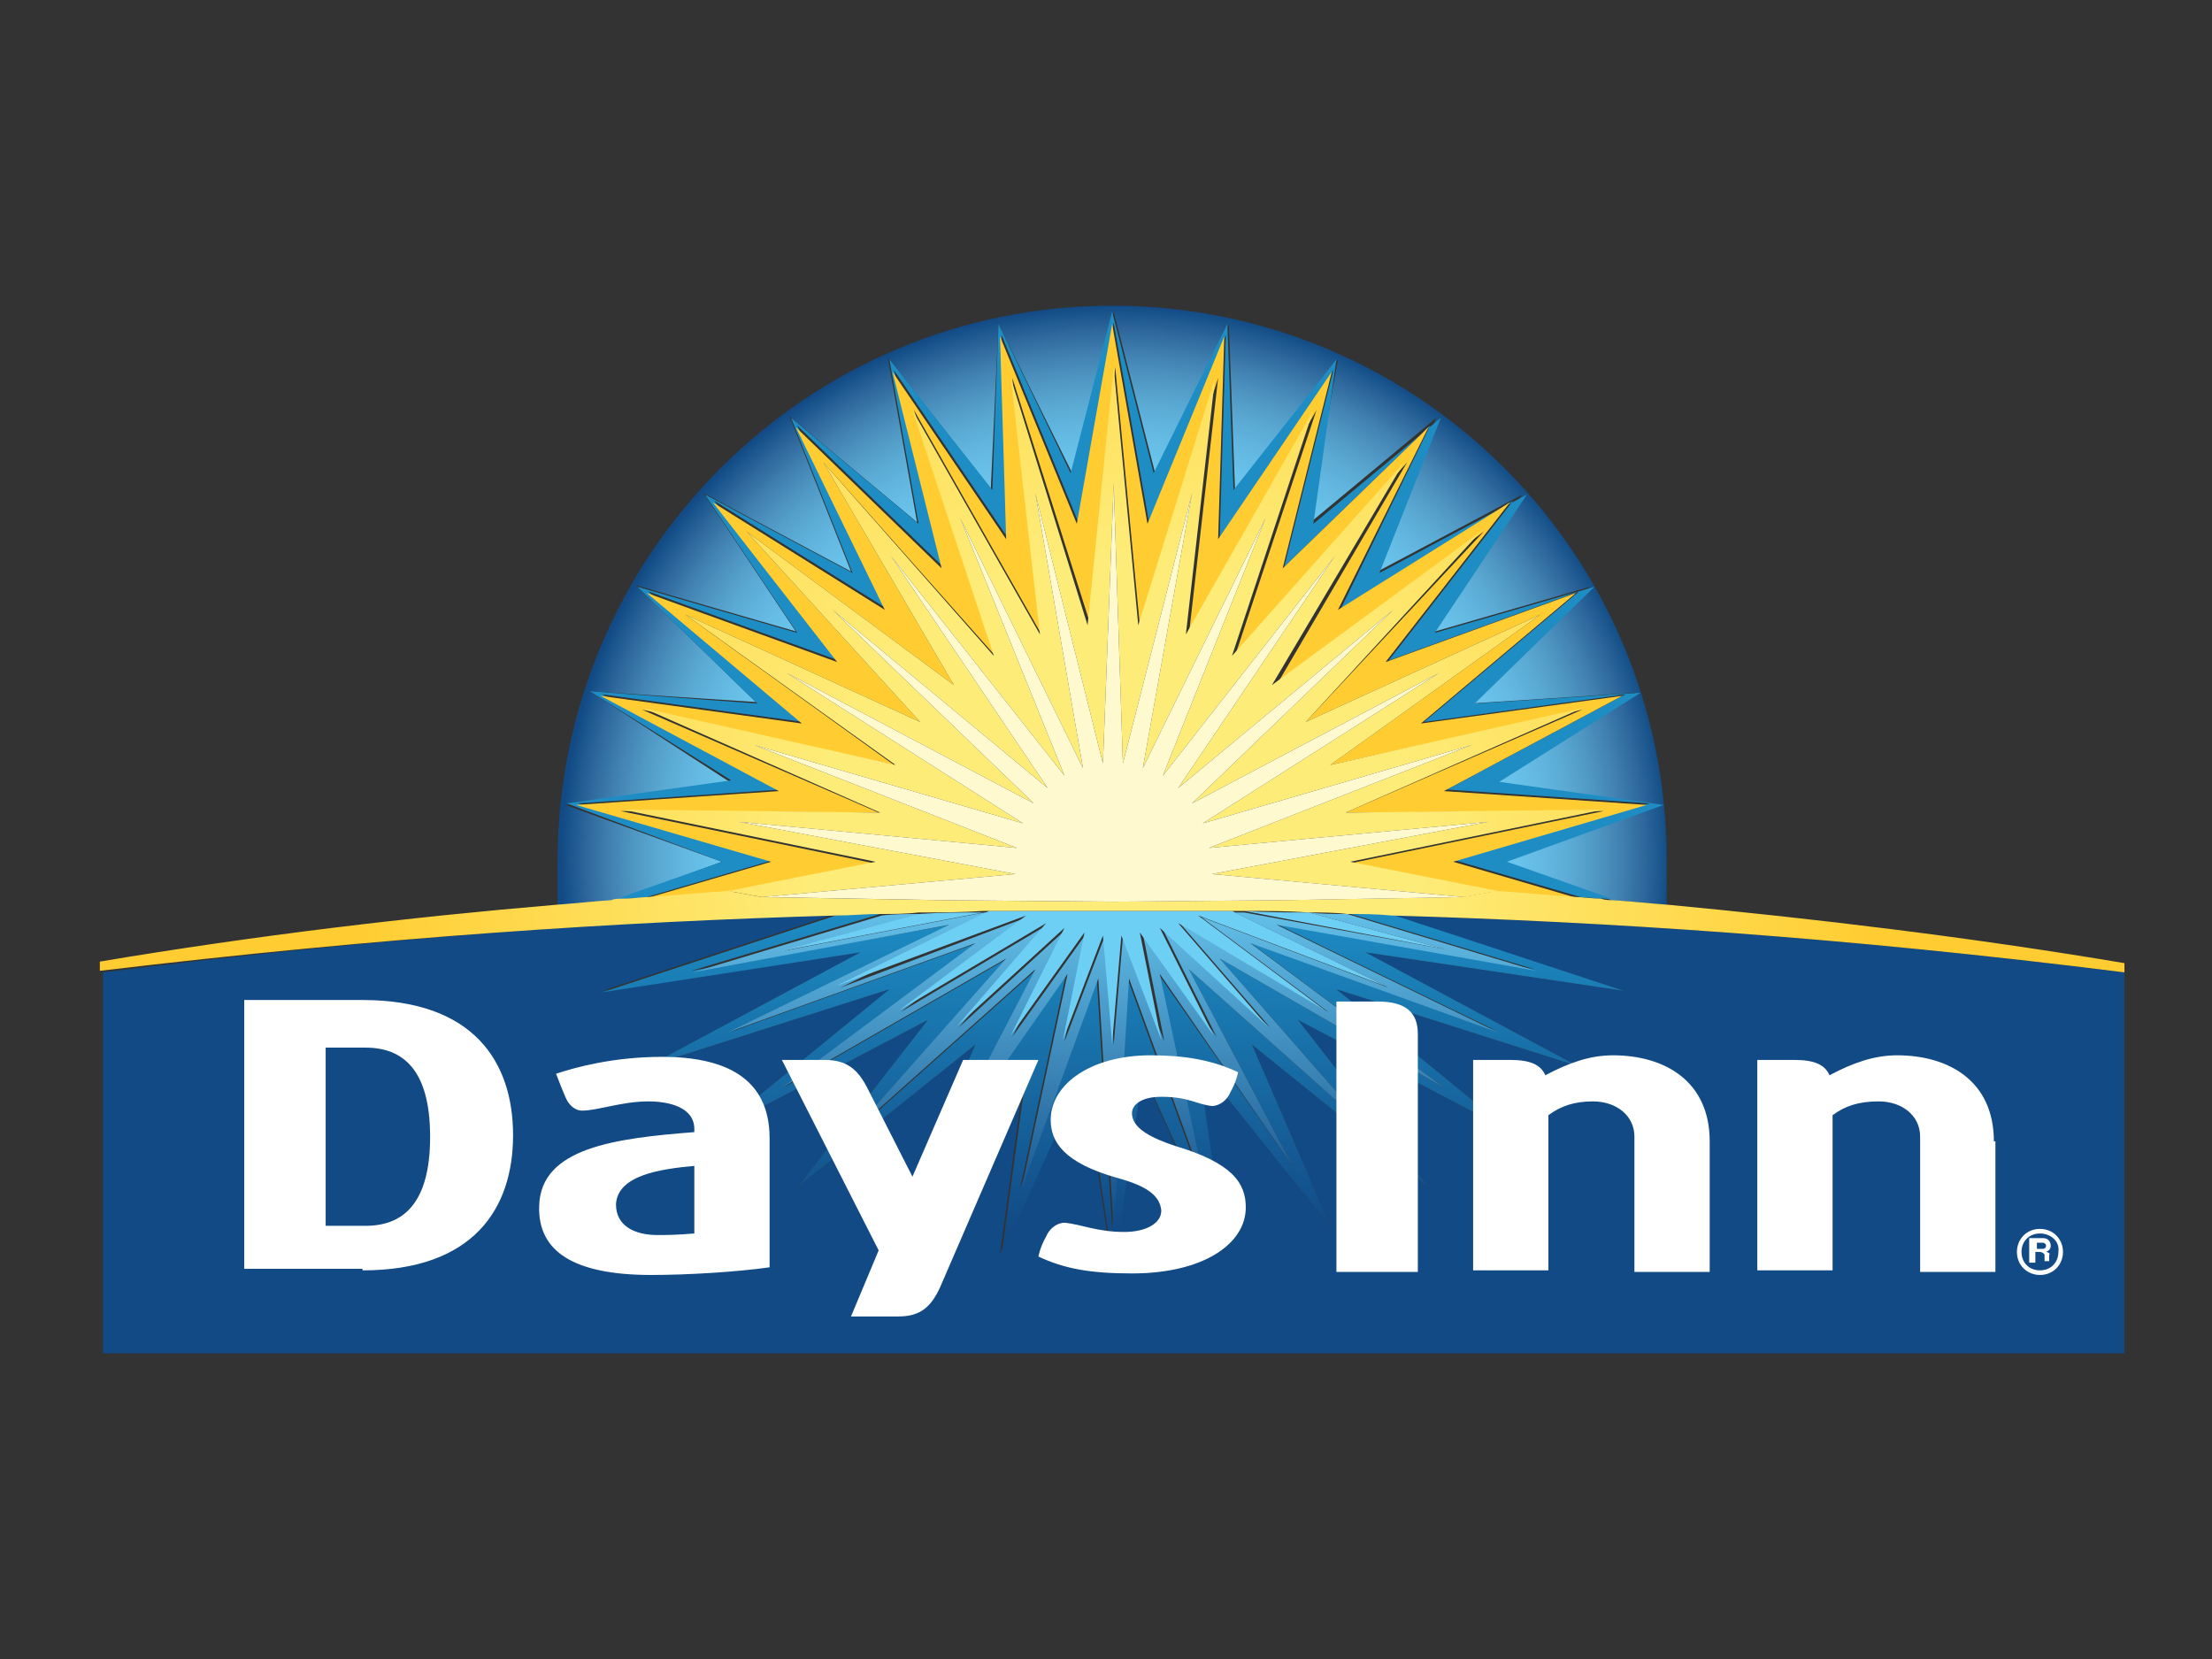
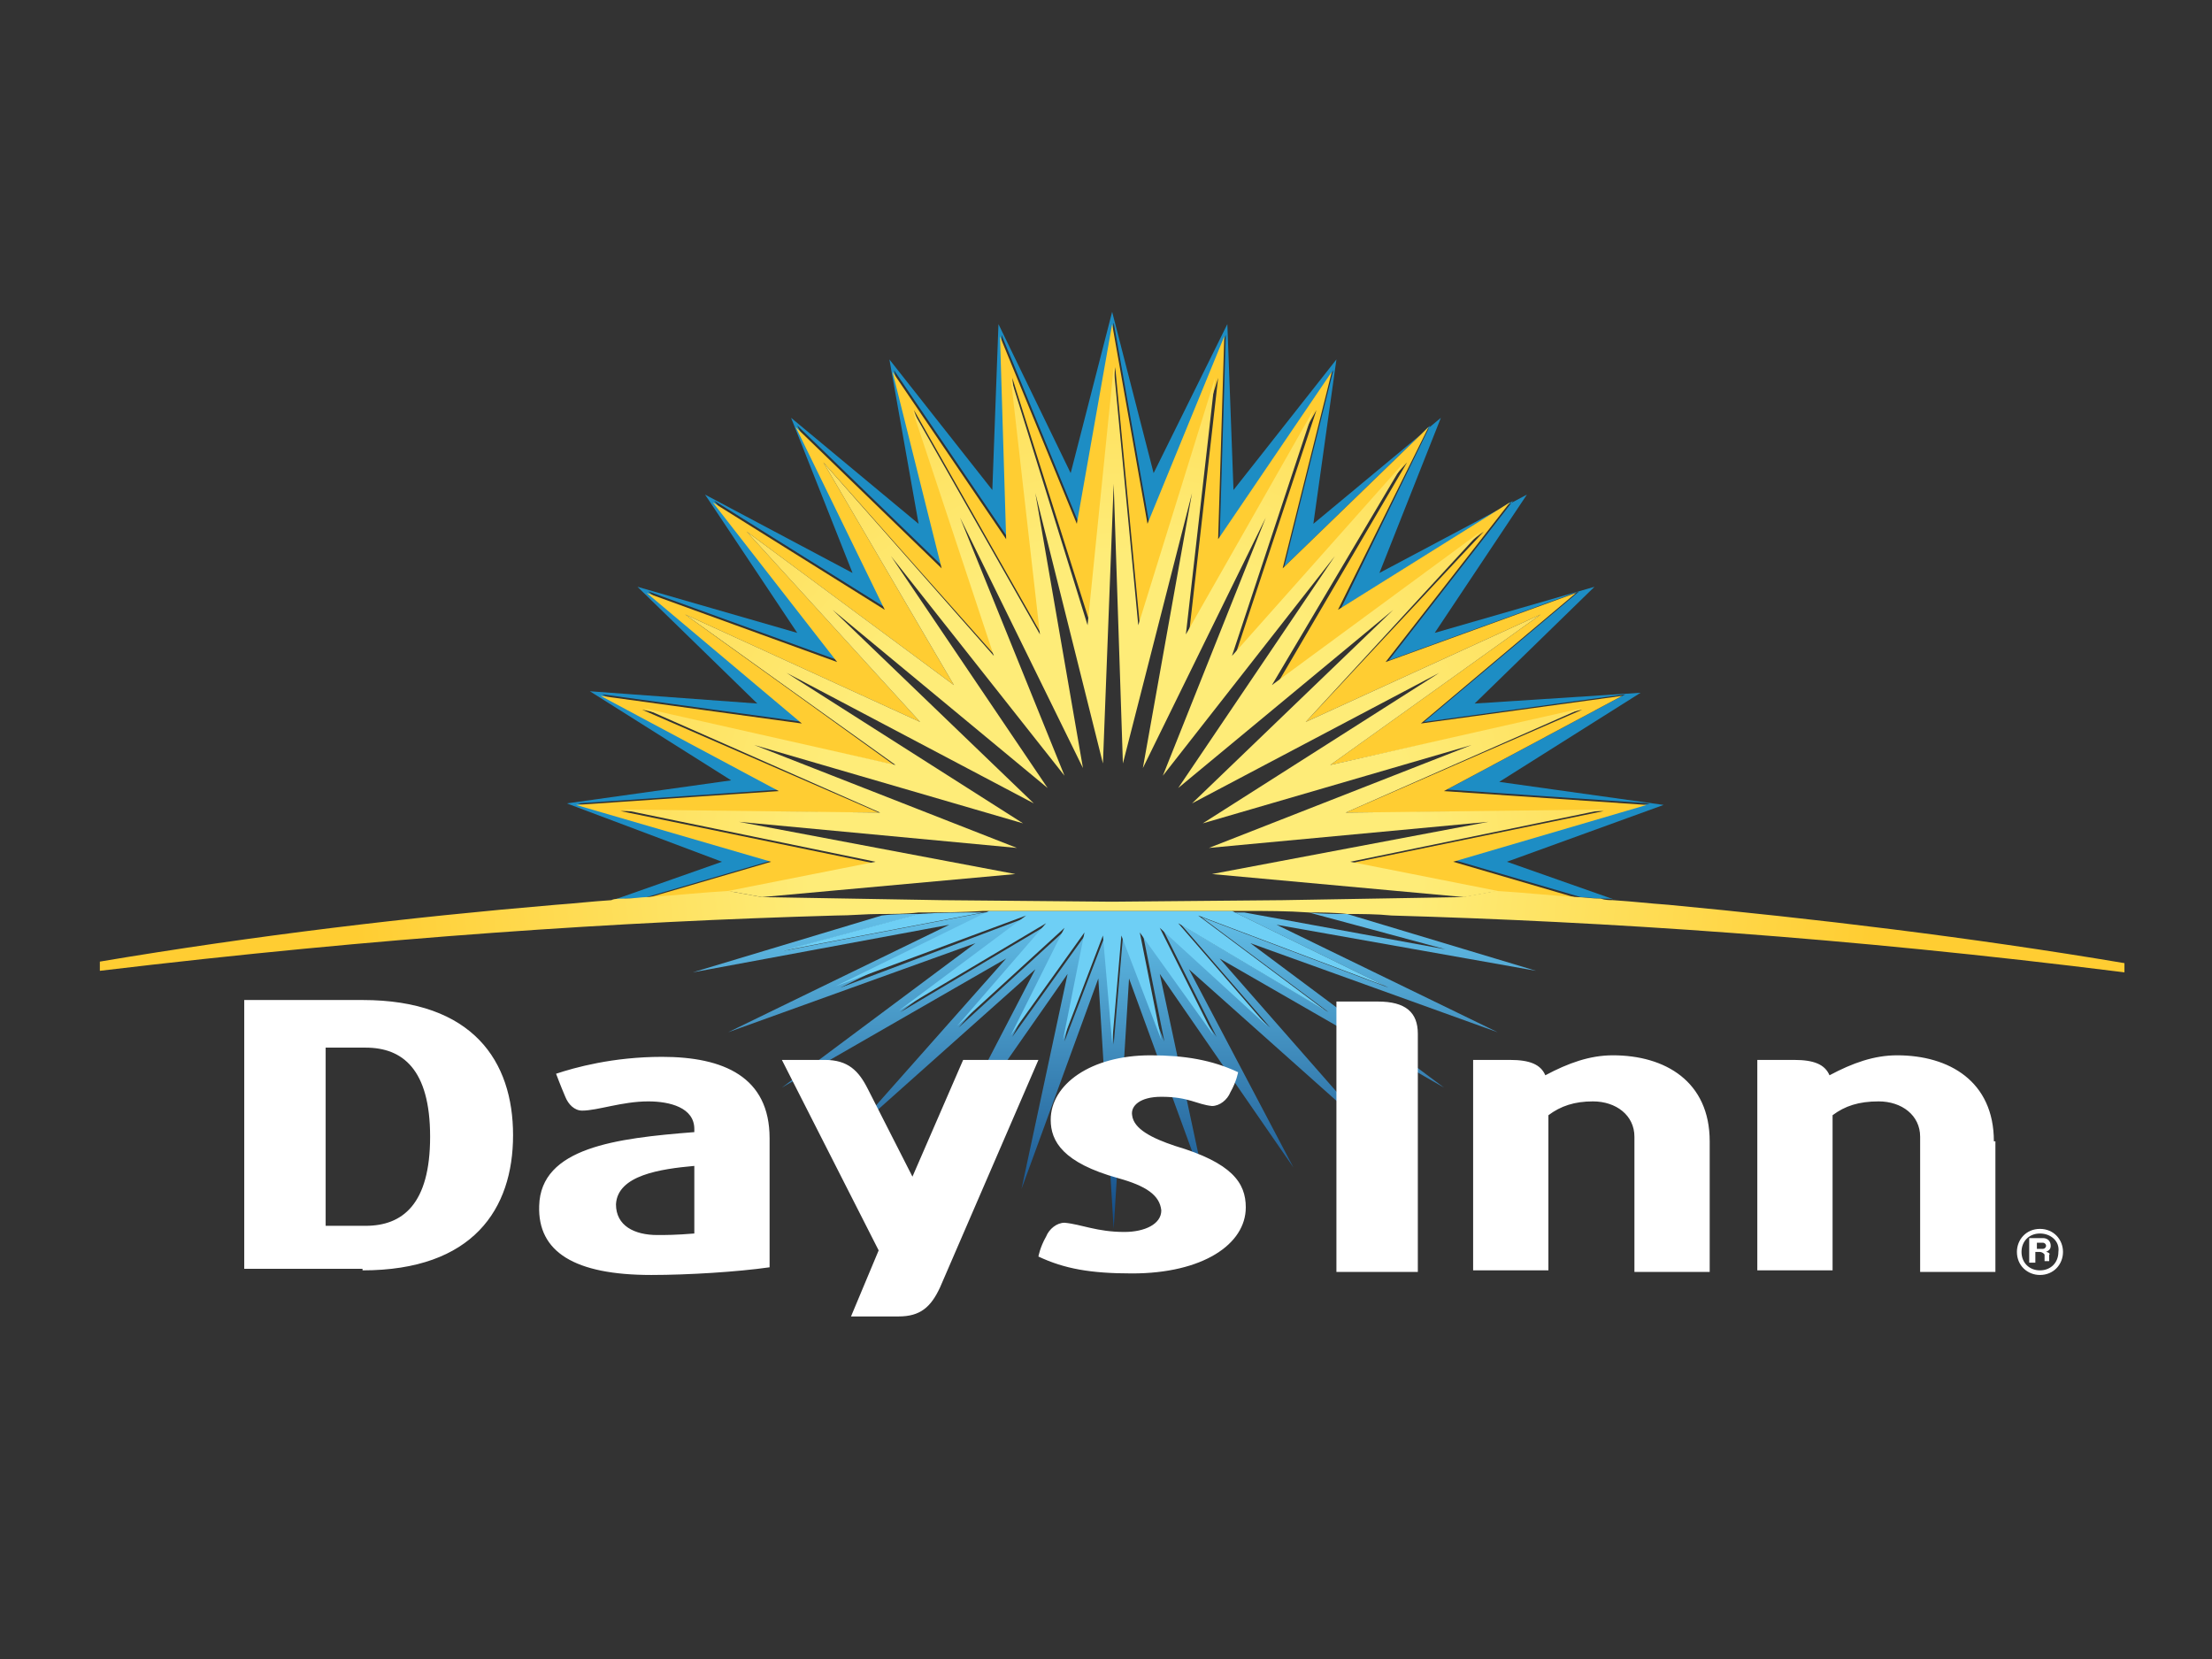
<svg xmlns="http://www.w3.org/2000/svg" version="1.1" id="Layer_1" x="0px" y="0px" viewBox="0 0 144 108" enable-background="new 0 0 144 108" xml:space="preserve">
  <rect x="0" y="0" width="144" height="108" fill="#333333" stroke="none" />
  <g>
    <g>
-       <path fill="#124A85" d="M105.7,64.5L88.9,62l13.8,7.4l-15.7-5l11.4,9.3l-13.9-7.3L93,77.3L81.5,68L86.7,80L78,69.1l1.7,12.5    l-5.4-11.9l-1.9,12.8l-1.9-12.8l-5.4,11.9l1.7-12.5L58.2,80L63.5,68l-11.6,9.3l8.5-10.9l-13.9,7.3l11.4-9.3l-15.7,5L56,62    l-16.8,2.5l15.2-5C40.4,60,24.9,61,6.7,63.3v24.8h131.6V63.3C120,61,104.5,60,90.6,59.6L105.7,64.5z" />
      <linearGradient id="SVGID_1_" gradientUnits="userSpaceOnUse" x1="72.456" y1="56.661" x2="72.456" y2="82.721">
        <stop offset="0.1" style="stop-color:#1D8DC4" />
        <stop offset="0.9" style="stop-color:#124A85" />
      </linearGradient>
-       <path fill="url(#SVGID_1_)" d="M56,62l-13.8,7.4l15.7-5l-11.4,9.3l13.9-7.3l-8.5,10.9L63.5,68L58.2,80l8.7-10.8l-1.7,12.5    l5.4-11.9l1.9,12.8l1.9-12.8l5.4,11.9L78,69.1L86.7,80L81.5,68L93,77.3l-8.5-10.9l13.9,7.3L87,64.4l15.7,5L88.9,62l16.8,2.5    l-15.2-5c-1,0-1.9-0.1-2.9-0.1l12.3,3.7c0,0-16.9-3-16.9-3l14.4,7l-16.1-5.8L94,70.8l-14.6-8.4l10,11.4l-12-10.7L84.2,76    l-8.8-12.6l3,14l-5-13.7l-1,16.3l-1-16.3l-5,13.7l3-14L60.7,76l6.8-12.9l-12,10.7l10.1-11.4l-14.6,8.4l12.6-9.4l-16.1,5.8l14.4-7    l-16.9,3l12.3-3.7c-0.9,0-1.9,0-2.9,0.1l-15.2,5L56,62z" />
      <linearGradient id="SVGID_2_" gradientUnits="userSpaceOnUse" x1="72.456" y1="56.66" x2="72.456" y2="79.984">
        <stop offset="0" style="stop-color:#6ECFF5" />
        <stop offset="1" style="stop-color:#124A85" />
      </linearGradient>
      <path fill="url(#SVGID_2_)" d="M61.8,60.2l-14.4,7l16.1-5.8l-12.6,9.4l14.6-8.4L55.4,73.8l12-10.7L60.7,76l8.8-12.6l-3,14l5-13.7    l1,16.3l1-16.3l5,13.7l-3-14L84.2,76l-6.8-12.9l12,10.7l-10-11.4L94,70.8l-12.6-9.4l16.1,5.8l-14.4-7c0,0,16.9,3,16.9,3l-12.3-3.7    c-0.8,0-1.7,0-2.5-0.1l8.9,2.4L81,59.4c-0.2,0-0.4,0-0.6,0l10,4.9l-12.2-4.6l8.3,6.2l-9.6-5.7l5.8,6.7l-7-6.4l3.5,7l-4.8-6.7    l1.4,7L73.1,61l-0.6,7l-0.6-7l-2.6,6.8l1.4-7l-4.8,6.7l3.5-7l-7,6.4l5.8-6.7l-9.6,5.7l8.3-6.2l-12.2,4.6l10-4.9    c-0.2,0-0.4,0-0.6,0l-13.1,2.5l8.9-2.4c-0.8,0-1.7,0-2.5,0.1l-12.3,3.7L61.8,60.2z" />
      <g>
        <path fill="#6ECFF5" d="M66.8,59.6l-8.3,6.2l9.6-5.7l-5.8,6.7l7-6.4l-3.5,7l4.8-6.7l-1.4,7l2.6-6.8l0.6,7l0.6-7l2.6,6.8l-1.4-7     l4.8,6.7l-3.5-7l7,6.4l-5.8-6.7l9.6,5.7l-8.3-6.2l12.2,4.6l-10-4.9c-2.7,0-5.3,0-7.9,0c-2.6,0-5.2,0-7.9,0l-10,4.9L66.8,59.6z" />
-         <path fill="#6ECFF5" d="M85.2,59.4c-1.4,0-2.8,0-4.2-0.1l13.1,2.5L85.2,59.4z" />
        <path fill="#6ECFF5" d="M64,59.4c-1.4,0-2.8,0-4.2,0.1l-8.9,2.4L64,59.4z" />
      </g>
      <radialGradient id="SVGID_3_" cx="-327.17" cy="211.073" r="98.848" gradientTransform="matrix(0.365 0 0 0.365 192.037 -21.074)" gradientUnits="userSpaceOnUse">
        <stop offset="0.55" style="stop-color:#6ECFF5" />
        <stop offset="0.66" style="stop-color:#6DCBF2" />
        <stop offset="0.726" style="stop-color:#69C3EA" />
        <stop offset="0.78" style="stop-color:#62B7E0" />
        <stop offset="0.829" style="stop-color:#59A8D2" />
        <stop offset="0.873" style="stop-color:#4E95C2" />
        <stop offset="0.914" style="stop-color:#4080B0" />
        <stop offset="0.952" style="stop-color:#2F699D" />
        <stop offset="0.988" style="stop-color:#18538B" />
        <stop offset="1" style="stop-color:#124A85" />
      </radialGradient>
-       <path fill="url(#SVGID_3_)" d="M47,56.1l-10.2-3.7l10.7-1.5L38.4,45l10.8,0.7l-7.8-7.6l10.4,3l-6-9l9.6,5.1l-4-10.1l8.3,6.9    l-1.9-10.7l6.7,8.5L65,21.1l4.8,9.7l2.7-10.5l2.7,10.5l4.8-9.7l0.4,10.8l6.7-8.5l-1.9,10.7l8.3-6.9l-4,10.1l9.6-5.1l-6,9l10.4-3    l-7.8,7.6l10.8-0.7l-9.2,5.8l10.7,1.5l-10.2,3.7l7.1,2.5c1.5,0.1,2.2,0.2,3.6,0.3v-2.9c0-20-16.2-36.1-36.1-36.1    S36.3,36.1,36.3,56.1v2.9c1.4-0.1,2.1-0.2,3.6-0.3L47,56.1z" />
      <path fill="#1D8DC4" d="M42.1,58.4l8.2-2.4l-12.7-3.7l13.2-0.9l-11.6-6.2l13.1,1.8l-10.1-8.5l12.4,4.5l-8.1-10.4l11.2,7l-5.8-11.9    l9.5,9.2l-3.2-12.8l7.4,10.9l-0.4-13.2l5,12.2l2.3-13l2.3,13l5-12.2l-0.4,13.2l7.4-10.9l-3.2,12.8l9.5-9.2l-5.8,11.9v0l11.2-7    l-8.1,10.4l12.4-4.5l-10.1,8.5l13.1-1.8l-11.6,6.2l13.2,0.9l-12.7,3.7l8.2,2.4c0.3,0,0.9,0.1,1.5,0.1c0.3,0,0.6,0,0.8,0.1    l-7.1-2.5l10.2-3.7l-10.7-1.5l9.2-5.8l-10.8,0.7l7.8-7.6l-10.4,3l6-9l-9.6,5.1l4-10.1l-8.3,6.9L87,23.4l-6.7,8.5l-0.4-10.8    l-4.8,9.7l-2.7-10.5l-2.7,10.5L65,21.1l-0.4,10.8l-6.7-8.5l1.9,10.7l-8.3-6.9l4,10.1l-9.6-5.1l6,9l-10.4-3l7.8,7.6L38.4,45    l9.2,5.8l-10.7,1.5L47,56.1l-7.1,2.5c0.2,0,0.5,0,0.8-0.1C41.2,58.5,41.8,58.5,42.1,58.4z" />
      <path fill="#FFCD32" d="M107.2,52.4l-13.2-0.9l11.6-6.2l-13.1,1.8l10.1-8.5l-12.4,4.5l8.1-10.4l-11.2,7v0L93,27.8l-9.5,9.2    l3.2-12.8l-7.4,10.9l0.4-13.2l-5,12.2l-2.3-13l-2.3,13l-5-12.2l0.4,13.2l-7.4-10.9l3.2,12.8l-9.5-9.2l5.8,11.9l-11.2-7l8.1,10.4    l-12.4-4.5l10.1,8.5h0v0l0,0l-13.1-1.8l11.6,6.2l-13.2,0.9l12.7,3.7l-8.2,2.4c1.8-0.1,3.5-0.3,5.3-0.4l0,0l9.6-1.9l-16.5-3.4    l16.8,0.1l-15.4-6.7l16.4,3.6L44.6,40l15.3,7L48.6,34.6l13.5,10l-8.5-14.5l11.2,12.6l-5.3-16l8.3,14.6l-1.9-16.7l5.1,16.1    l1.6-16.8l1.6,16.8l5.1-16.1l-1.9,16.7l8.3-14.6l-5.3,16l11.2-12.6l-8.5,14.5l13.5-10L85,47l15.3-7l-13.7,9.8l16.4-3.6l-15.4,6.7    l16.8-0.1l-16.5,3.4l9.6,1.9c1.7,0.1,3.5,0.3,5.3,0.4l-8.2-2.4L107.2,52.4z" />
      <g>
        <radialGradient id="SVGID_4_" cx="65.348" cy="211.076" r="181.097" gradientTransform="matrix(-0.365 0 0 0.365 96.341 -21.074)" gradientUnits="userSpaceOnUse">
          <stop offset="0.3" style="stop-color:#FEEC78" />
          <stop offset="0.75" style="stop-color:#FFCD32" />
        </radialGradient>
        <path fill="url(#SVGID_4_)" d="M108.6,58.9c-1.4-0.1-2.1-0.2-3.6-0.3c-0.2,0-0.5,0-0.8-0.1c-0.5,0-1.2-0.1-1.5-0.1     c-1.8-0.1-3.5-0.3-5.3-0.4l-2.2,0.4l-11.7,0.2l-11.1,0.1l-11.1-0.1l-11.7-0.2L47.4,58c-1.7,0.1-3.5,0.3-5.3,0.4     c-0.3,0-0.9,0.1-1.5,0.1c-0.3,0-0.6,0-0.8,0.1c-1.5,0.1-2.2,0.2-3.6,0.3c-9.5,0.8-19.6,2-29.7,3.7v0.6C24.9,61,40.4,60,54.4,59.6     c1,0,1.9-0.1,2.9-0.1c0.8,0,1.7,0,2.5-0.1c1.4,0,2.8,0,4.2-0.1c0.2,0,0.4,0,0.6,0c2.7,0,5.3,0,7.9,0c2.6,0,5.2,0,7.9,0     c0.2,0,0.4,0,0.6,0c1.4,0,2.8,0,4.2,0.1c0.8,0,1.7,0,2.5,0.1c0.9,0,1.9,0,2.9,0.1c13.9,0.4,29.4,1.4,47.7,3.7v-0.6     C128.2,61,118.1,59.8,108.6,58.9z" />
        <radialGradient id="SVGID_5_" cx="65.347" cy="211.077" r="181.098" gradientTransform="matrix(-0.365 0 0 0.365 96.341 -21.074)" gradientUnits="userSpaceOnUse">
          <stop offset="0.3" style="stop-color:#FEEC78" />
          <stop offset="0.75" style="stop-color:#FFCD32" />
        </radialGradient>
        <polygon fill="url(#SVGID_5_)" points="104.4,52.7 87.6,52.9 103,46.1 86.6,49.8 100.3,40 85,47 96.4,34.6 82.8,44.6 91.4,30.1      80.2,42.7 85.5,26.7 77.2,41.3 79.1,24.6 74.1,40.7 72.5,23.9 70.8,40.7 65.8,24.6 67.7,41.3 59.4,26.7 64.7,42.7 53.6,30.1      62.1,44.6 48.6,34.6 59.9,47 44.6,40 58.3,49.8 41.9,46.1 57.3,52.9 40.5,52.7 57,56.1 47.4,58 47.4,58 49.6,58.4 49.6,58.4      66.1,56.9 48.1,53.5 66.2,55.2 49.1,48.5 66.6,53.6 51.2,43.8 67.3,52.3 54.2,39.7 68.2,51.3 58,36.2 69.3,50.5 62.5,33.7      70.5,50 67.4,32.1 71.8,49.7 72.5,31.5 73.1,49.7 77.6,32.1 74.4,50 82.4,33.7 75.7,50.5 86.9,36.2 76.7,51.3 90.7,39.7      77.6,52.3 93.7,43.8 78.3,53.6 95.8,48.5 78.7,55.2 96.9,53.5 78.9,56.9 95.3,58.4 97.5,58 87.9,56.1    " />
      </g>
      <g>
-         <polygon fill="#FEF9CE" points="96.9,53.5 78.7,55.2 95.8,48.5 78.3,53.6 93.7,43.8 77.6,52.3 90.7,39.7 76.7,51.3 86.9,36.2      75.7,50.5 82.4,33.7 74.4,50 77.6,32.1 73.1,49.7 72.5,31.5 71.8,49.7 67.4,32.1 70.5,50 62.5,33.7 69.3,50.5 58,36.2 68.2,51.3      54.2,39.7 67.3,52.3 51.2,43.8 66.6,53.6 49.1,48.5 66.2,55.2 48.1,53.5 66.1,56.9 49.6,58.4 49.6,58.4 61.4,58.6 72.5,58.7      83.6,58.6 95.3,58.4 78.9,56.9    " />
-       </g>
+         </g>
    </g>
    <g>
      <g>
        <path fill-rule="evenodd" clip-rule="evenodd" fill="#FFFFFF" d="M87.1,65.2h2.6c1.8,0,2.6,0.7,2.6,2.1v15.5h-5.3V65.2z      M111.3,74.3c0-3.9-2.9-5.6-6.3-5.6c-1.5,0-2.9,0.5-4.4,1.3c-0.3-0.7-1-1-2.3-1h-2.4v13.7h4.9V72.6c0.8-0.6,1.7-0.9,2.9-0.9     c1.5,0,2.7,0.9,2.7,2.3v8.8h4.9V74.3z M129.8,74.3c0-3.9-2.9-5.6-6.3-5.6c-1.5,0-2.9,0.5-4.4,1.3c-0.3-0.7-1-1-2.3-1h-2.4v13.7     h4.9V72.6c0.8-0.6,1.7-0.9,3-0.9c1.5,0,2.7,0.9,2.7,2.3v8.8h4.9V74.3z M50.1,82.5C48,82.8,44.8,83,42.4,83c-5,0-7.4-1.5-7.3-4.5     c0.1-3.8,5-4.4,10.1-4.8v-0.2c0-1.4-1.6-1.8-3-1.8c-1.7,0-3.3,0.6-4.3,0.6c-0.5,0-0.9-0.4-1.1-0.9c-0.3-0.7-0.6-1.5-0.6-1.5     c1.2-0.4,3.7-1.1,6.9-1.1c4,0,7,1.3,7,5.3V82.5z M45.2,75.9c-2.2,0.2-5,0.6-5.1,2.5c0,1.4,1.2,2,2.7,2c0.5,0,1.2,0,2.4-0.1V75.9z      M53.7,69c1.5,0,2.2,0.7,2.8,1.9l2.9,5.7l3.3-7.6h4.9l-6.4,14.8c-0.6,1.3-1.3,1.9-2.7,1.9h-3.1l1.8-4.3L50.9,69H53.7z M23.6,82.7     c7.2,0,9.8-4,9.8-8.8s-2.6-8.8-9.8-8.8h-7.7v17.5H23.6z M23.8,68.2c2.4,0,4.2,1.4,4.2,5.8c0,4.4-1.8,5.8-4.2,5.8l-2.6,0V68.2     H23.8z M73.2,80.2c-1.8,0-2.8-0.5-3.9-0.6c-0.5,0-1,0.4-1.2,0.9c-0.4,0.7-0.5,1.3-0.5,1.3c1.7,0.8,3.4,1.1,6.1,1.1     c4.6,0,7.4-1.9,7.4-4.3c0-1.6-0.9-2.9-4.6-4c-1.5-0.5-2.7-1.1-2.8-2c-0.1-0.6,0.5-1.2,1.9-1.2c1.8,0,2.3,0.5,3.3,0.6     c0.5,0,1-0.4,1.2-0.9c0.4-0.7,0.5-1.3,0.5-1.3c-1.7-0.8-3.5-1.1-5.7-1.1c-3.9,0-6.5,1.9-6.5,4.2c0,1.4,0.8,2.8,4.4,3.8     c1.8,0.5,2.7,1.1,2.8,2.1C75.6,79.7,74.5,80.2,73.2,80.2z" />
      </g>
      <path fill-rule="evenodd" clip-rule="evenodd" fill="#FFFFFF" d="M134.3,81.5c0,0.8-0.6,1.5-1.5,1.5c-0.8,0-1.5-0.6-1.5-1.5    c0-0.8,0.6-1.5,1.5-1.5C133.7,80,134.3,80.7,134.3,81.5z M132.8,80.3c-0.7,0-1.2,0.5-1.2,1.2c0,0.7,0.5,1.2,1.2,1.2    c0.7,0,1.2-0.5,1.2-1.2C134.1,80.8,133.5,80.3,132.8,80.3z" />
      <path fill-rule="evenodd" clip-rule="evenodd" fill="#FFFFFF" d="M132.6,81.4v-0.5h0.4c0.1,0,0.2,0.1,0.2,0.2    c0,0.1-0.1,0.2-0.2,0.2H132.6z M133.2,81.5L133.2,81.5c0.2-0.1,0.3-0.2,0.3-0.4c0-0.3-0.2-0.5-0.5-0.5h-0.9v1.6h0.4v-0.7h0.3    c0.1,0,0.3,0.1,0.3,0.2c0,0.1,0,0.3,0,0.4h0.3c0-0.1,0-0.3,0-0.4C133.5,81.6,133.3,81.5,133.2,81.5z" />
    </g>
  </g>
</svg>